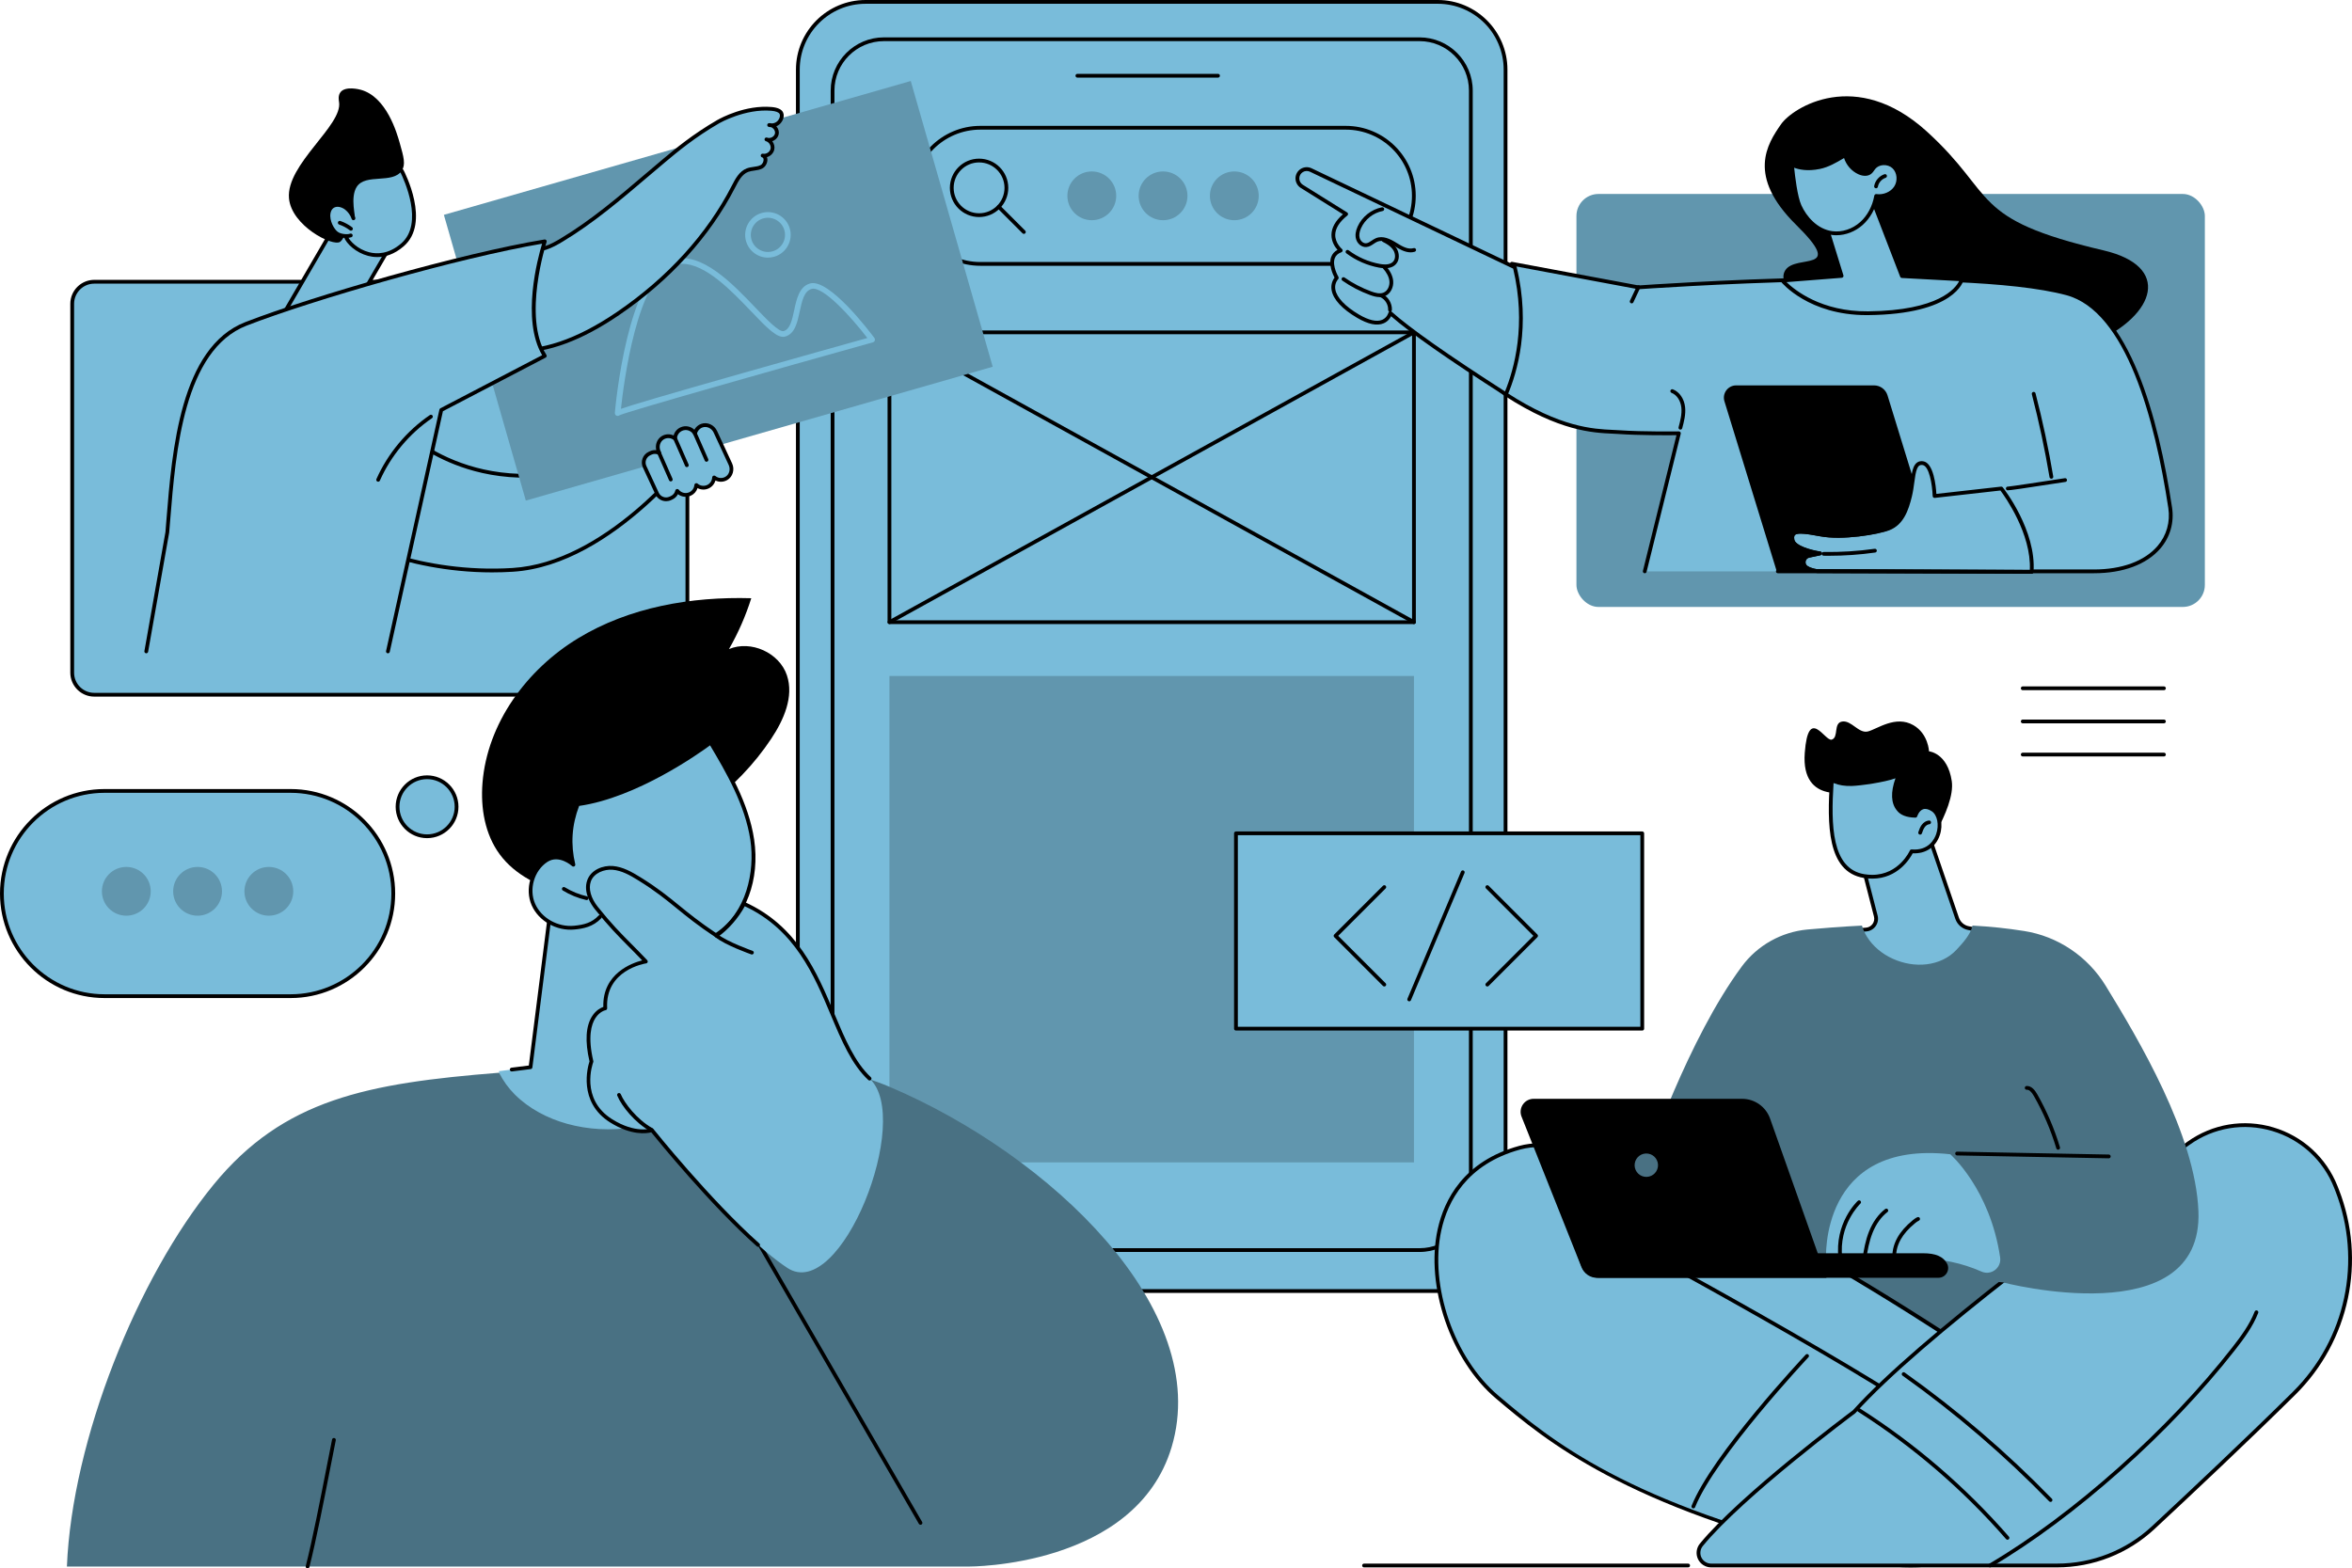
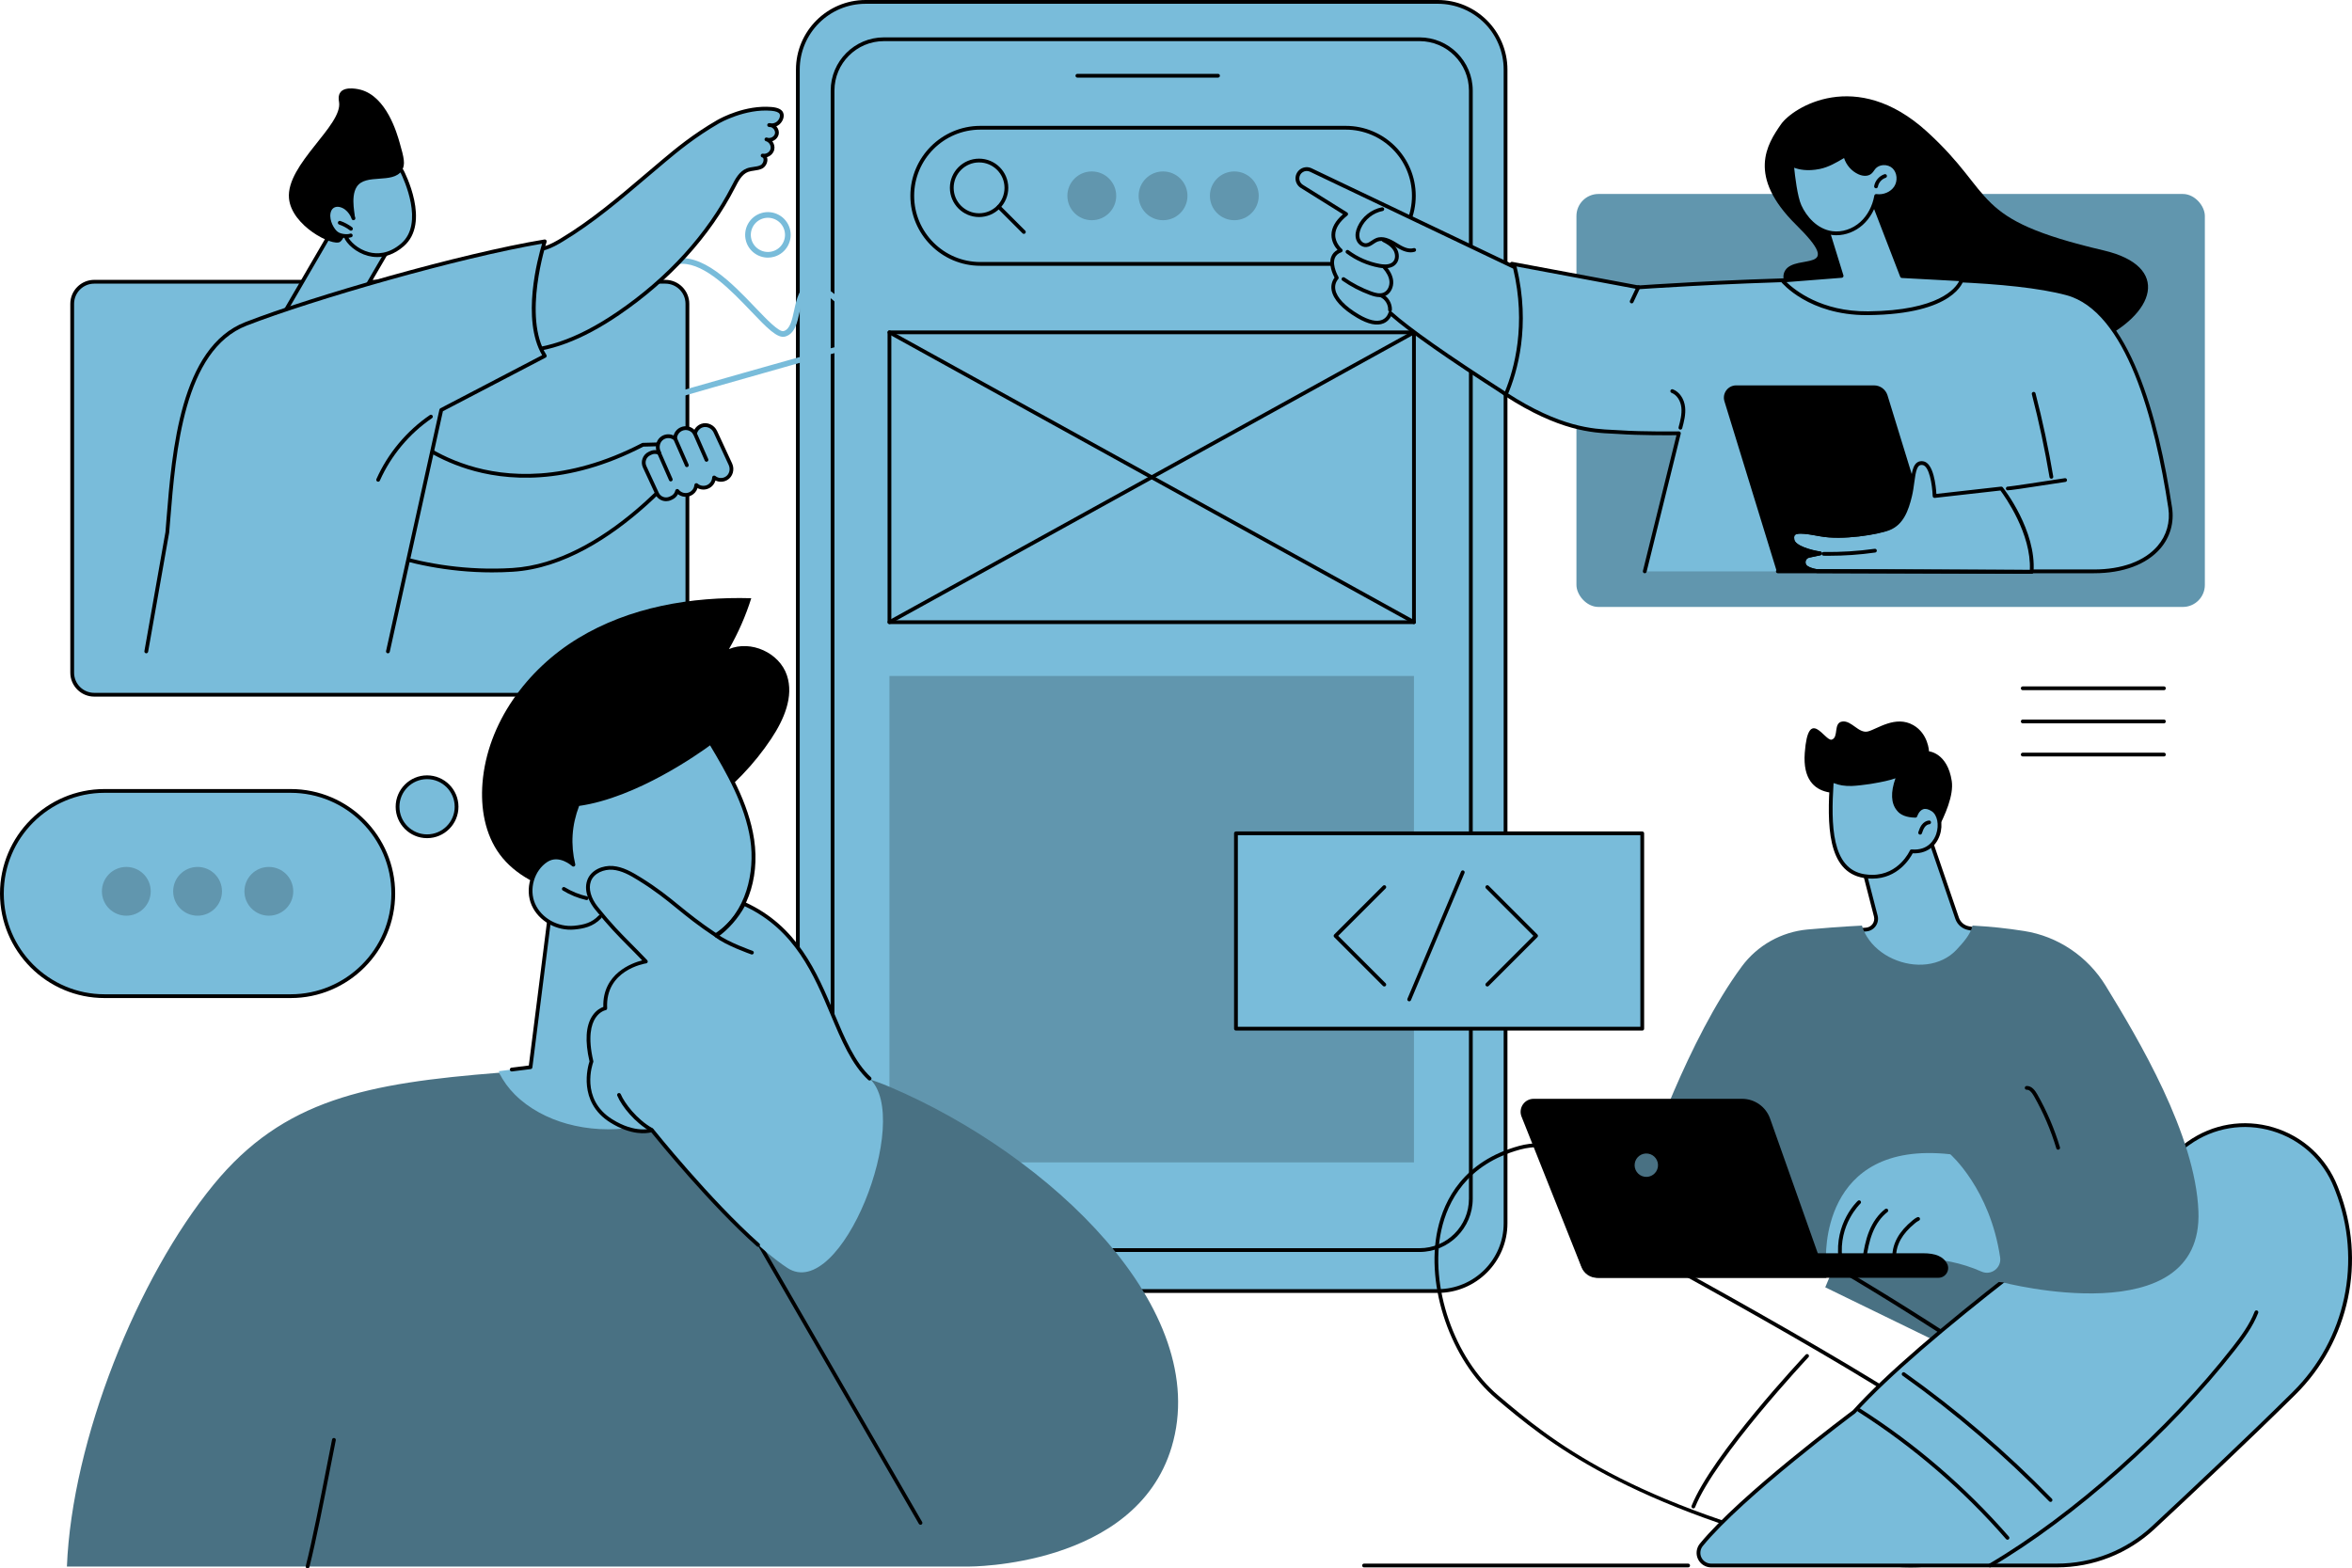
<svg xmlns="http://www.w3.org/2000/svg" id="Illustration" viewBox="0 0 2743.67 1830">
  <g id="Web_application_design">
    <rect x="84.23" y="328.74" width="717.64" height="481.84" rx="25.71" ry="25.71" fill="#79bcda" />
    <path d="m776.16,812.78H109.94c-15.39,0-27.92-12.52-27.92-27.92v-430.41c0-15.39,12.52-27.92,27.92-27.92h666.21c15.39,0,27.92,12.52,27.92,27.92v430.41c0,15.39-12.52,27.92-27.92,27.92ZM109.94,330.95c-12.96,0-23.51,10.55-23.51,23.51v430.41c0,12.96,10.55,23.51,23.51,23.51h666.21c12.96,0,23.51-10.55,23.51-23.51v-430.41c0-12.96-10.55-23.51-23.51-23.51H109.94Z" />
    <rect x="930.71" y="2.2" width="825.56" height="1504.1" rx="79.02" ry="79.02" transform="translate(2686.99 1508.51) rotate(180)" fill="#79bcda" />
    <path d="m1677.25,1508.51h-667.52c-44.79,0-81.22-36.44-81.22-81.22V81.22c0-44.79,36.44-81.22,81.22-81.22h667.52c44.79,0,81.22,36.44,81.22,81.22v1346.06c0,44.79-36.44,81.22-81.22,81.22ZM1009.73,4.41c-42.36,0-76.82,34.46-76.82,76.82v1346.06c0,42.36,34.46,76.82,76.82,76.82h667.52c42.36,0,76.82-34.46,76.82-76.82V81.22c0-42.36-34.46-76.82-76.82-76.82h-667.52Z" />
    <rect x="971.21" y="45.8" width="744.56" height="1412.75" rx="59.88" ry="59.88" transform="translate(2686.99 1504.35) rotate(180)" fill="#79bcda" />
    <path d="m1655.9,1460.76h-624.8c-34.23,0-62.08-27.85-62.08-62.08V105.68c0-34.23,27.85-62.08,62.08-62.08h624.8c34.23,0,62.08,27.85,62.08,62.08v1292.99c0,34.23-27.85,62.08-62.08,62.08ZM1031.09,48c-31.8,0-57.68,25.87-57.68,57.68v1292.99c0,31.8,25.87,57.68,57.68,57.68h624.8c31.8,0,57.68-25.87,57.68-57.68V105.68c0-31.8-25.87-57.68-57.68-57.68h-624.8Z" />
    <path d="m1420.86,90.56h-164.07c-1.22,0-2.2-.99-2.2-2.2s.99-2.2,2.2-2.2h164.07c1.22,0,2.2.99,2.2,2.2s-.99,2.2-2.2,2.2Z" />
    <rect x="1037.57" y="387.77" width="611.85" height="338.14" fill="#79bcda" />
    <path d="m1649.42,728.12h-611.85c-1.22,0-2.2-.99-2.2-2.2v-338.15c0-1.22.99-2.2,2.2-2.2h611.85c1.22,0,2.2.99,2.2,2.2v338.15c0,1.22-.99,2.2-2.2,2.2Zm-609.65-4.41h607.44v-333.74h-607.44v333.74Z" />
    <rect x="1037.57" y="788.69" width="611.85" height="567.54" fill="#6196ae" />
    <path d="m1569.86,310.11h-426.24c-45.01,0-81.64-36.62-81.64-81.63s36.62-81.63,81.64-81.63h426.24c45.01,0,81.63,36.62,81.63,81.63s-36.62,81.63-81.63,81.63Zm-426.24-158.86c-42.58,0-77.23,34.64-77.23,77.23s34.65,77.23,77.23,77.23h426.24c42.58,0,77.23-34.64,77.23-77.23s-34.64-77.23-77.23-77.23h-426.24Z" />
    <path d="m1142.13,253.24c-18.79,0-34.07-15.28-34.07-34.07s15.28-34.07,34.07-34.07,34.07,15.28,34.07,34.07-15.28,34.07-34.07,34.07Zm0-63.73c-16.36,0-29.66,13.31-29.66,29.66s13.31,29.66,29.66,29.66,29.66-13.31,29.66-29.66-13.31-29.66-29.66-29.66Z" />
    <path d="m1194.38,272.88c-.56,0-1.13-.22-1.56-.65l-29.34-29.34c-.86-.86-.86-2.26,0-3.12.86-.86,2.25-.86,3.12,0l29.34,29.34c.86.86.86,2.26,0,3.12-.43.43-.99.65-1.56.65Z" />
    <ellipse cx="1439.86" cy="228.48" rx="28.48" ry="28.45" fill="#6196ae" />
    <ellipse cx="1356.74" cy="228.48" rx="28.48" ry="28.45" fill="#6196ae" />
    <ellipse cx="1273.61" cy="228.48" rx="28.48" ry="28.45" fill="#6196ae" />
    <path d="m1649.42,728.12c-.36,0-.73-.09-1.06-.28l-611.85-338.14c-1.07-.59-1.45-1.93-.86-2.99.59-1.06,1.93-1.45,2.99-.86l611.85,338.14c1.07.59,1.45,1.93.86,2.99-.4.73-1.15,1.14-1.93,1.14Z" />
    <path d="m1037.57,728.12c-.78,0-1.53-.41-1.93-1.14-.59-1.07-.2-2.41.86-2.99l611.85-338.14c1.07-.59,2.4-.2,2.99.86.59,1.07.2,2.41-.86,2.99l-611.85,338.14c-.34.19-.7.28-1.06.28Z" />
    <rect x="1441.78" y="972.32" width="473.96" height="227.9" fill="#79bcda" />
    <path d="m1915.73,1202.42h-473.96c-1.22,0-2.2-.99-2.2-2.2v-227.9c0-1.22.99-2.2,2.2-2.2h473.96c1.22,0,2.2.99,2.2,2.2v227.9c0,1.22-.99,2.2-2.2,2.2Zm-471.75-4.41h469.55v-223.5h-469.55v223.5Z" />
    <path d="m1734.99,1150.99c-.56,0-1.13-.22-1.56-.65-.86-.86-.86-2.26,0-3.12l55.32-55.32-55.32-55.32c-.86-.86-.86-2.26,0-3.12.86-.86,2.25-.86,3.12,0l56.88,56.88c.86.86.86,2.26,0,3.12l-56.88,56.88c-.43.43-.99.65-1.56.65Z" />
    <path d="m1614.83,1150.99c-.56,0-1.13-.22-1.56-.65l-56.88-56.88c-.86-.86-.86-2.26,0-3.12l56.88-56.88c.86-.86,2.25-.86,3.12,0,.86.86.86,2.26,0,3.12l-55.32,55.32,55.32,55.32c.86.86.86,2.26,0,3.12-.43.43-.99.65-1.56.65Z" />
    <path d="m1643.87,1168.31c-.29,0-.58-.06-.85-.17-1.12-.47-1.65-1.76-1.18-2.89l62.49-148.39c.47-1.12,1.78-1.65,2.89-1.18,1.12.47,1.65,1.76,1.18,2.89l-62.49,148.39c-.36.84-1.17,1.35-2.03,1.35Z" />
    <path d="m339.03,1162.28H121.93c-65.85,0-119.72-53.88-119.72-119.72s53.88-119.72,119.72-119.72h217.1c65.85,0,119.72,53.88,119.72,119.72s-53.88,119.72-119.72,119.72Z" fill="#79bcda" />
    <path d="m339.03,1164.48H121.93c-67.23,0-121.93-54.7-121.93-121.93s54.69-121.93,121.93-121.93h217.11c67.23,0,121.93,54.7,121.93,121.93s-54.69,121.93-121.93,121.93Zm-217.11-239.45c-64.8,0-117.52,52.72-117.52,117.52s52.72,117.52,117.52,117.52h217.11c64.8,0,117.52-52.72,117.52-117.52s-52.72-117.52-117.52-117.52H121.93Z" />
    <ellipse cx="313.61" cy="1039.95" rx="28.48" ry="28.45" fill="#6196ae" />
    <ellipse cx="230.48" cy="1039.95" rx="28.48" ry="28.45" fill="#6196ae" />
    <ellipse cx="147.35" cy="1039.95" rx="28.48" ry="28.45" fill="#6196ae" />
    <polygon points="324.66 376.87 391.7 261.7 458.46 281.58 410.96 363.03 324.66 376.87" fill="#79bcda" />
    <path d="m324.66,379.08c-.72,0-1.4-.35-1.82-.96-.48-.7-.52-1.62-.09-2.36l67.05-115.18c.51-.88,1.56-1.29,2.53-1l66.75,19.89c.65.19,1.17.67,1.42,1.3.25.63.2,1.34-.14,1.92l-47.49,81.44c-.33.57-.9.96-1.56,1.07l-86.3,13.85c-.12.02-.23.03-.35.03Zm68.08-114.77l-63.83,109.66,80.68-12.94,45.56-78.12-62.4-18.59Z" />
    <path d="m468.62,199.18s31.71,59.92.8,86.55c-30.9,26.63-61.63,2.26-66.09-9.82.48-6.04,1.01-15.19.85-26.34-.37-26.18-4.13-33.26-.56-40.2,4.32-8.41,18.94-15.76,65-10.19Z" fill="#79bcda" />
    <path d="m440.02,299.91c-3.94,0-7.5-.56-10.57-1.36-13.91-3.6-25.26-13.95-28.19-21.88-.11-.3-.15-.62-.13-.94.68-8.61.97-17.4.85-26.13-.15-10.87-.91-18.48-1.45-24.04-.8-8.11-1.24-12.58,1.13-17.19,6.35-12.36,28.34-16.08,67.23-11.37.72.09,1.34.52,1.68,1.16,1.33,2.51,32.17,61.79.29,89.25-11.17,9.63-21.95,12.51-30.84,12.51Zm-34.45-24.33c2.39,5.7,11.69,15.27,24.99,18.71,8.97,2.32,22.75,2.43,37.43-10.22,27.1-23.35,3.11-74.94-.8-82.83-35.13-4.12-56.41-.96-61.61,9.15-1.78,3.46-1.41,7.23-.66,14.75.56,5.64,1.31,13.36,1.47,24.41.12,8.7-.15,17.45-.82,26.04Z" />
    <path d="m396.76,282.15c1.32-.9,3.48-3.67,4.74-6.67,1.63-3.87,1.48-8.23,1.7-12.42.36-6.67,1.75-13.29,4.11-19.55.07.04-.67,1.79-.65,1.81,6.05,3.59,6.17,9.15,7.06,8.98,1.65-.31-5.7-23.87,2.47-36.39,10.35-15.86,41.85-2.99,52.42-18.73,4.82-7.18,2.34-15.91-2.27-32.18-3.29-11.6-15.37-54.19-45.66-62.31-1.53-.41-17.49-4.51-23.36,2.7-3.3,4.05-2.07,10.03-1.8,11.68,4.41,27.3-61.96,72.66-58.41,112.32,2.87,32.03,51.02,56.68,59.64,50.77Z" />
    <path d="m404,242.89c-4.59-3.59-11.41-5.38-16.19-2.04-4.58,3.2-5.41,9.74-4.32,15.22.89,4.45,2.77,8.7,5.47,12.35,1.03,1.4,2.19,2.71,3.59,3.75,2.45,1.82,5.5,2.66,8.53,3.04,2.71.34,5.51.35,8.1-.52s4.94-2.7,5.96-5.23c1.93-4.75-1.33-10.31-2.82-14.75-1.56-4.64-4.46-8.8-8.31-11.82Z" fill="#79bcda" />
    <path d="m412.31,254.72c-1.56-4.64-4.46-8.8-8.31-11.82-4.59-3.59-11.41-5.38-16.19-2.04-4.58,3.2-5.41,9.74-4.32,15.22.89,4.45,2.77,8.7,5.47,12.35,1.03,1.4,2.19,2.71,3.59,3.75,2.45,1.82,5.5,2.66,8.53,3.04,2.71.34,5.51.35,8.1-.52l3.14-19.98Z" fill="#79bcda" />
    <path d="m404.24,277.64c-1.09,0-2.23-.08-3.44-.23-3.98-.51-7.1-1.64-9.56-3.46-1.41-1.04-2.7-2.38-4.05-4.21-2.88-3.9-4.91-8.47-5.86-13.23-1.17-5.86-.41-13.52,5.22-17.46,5.84-4.1,13.85-1.78,18.81,2.11,4.13,3.24,7.35,7.8,9.05,12.86.39,1.15-.23,2.4-1.39,2.79-1.15.39-2.4-.23-2.79-1.39-1.43-4.25-4.12-8.08-7.58-10.79-3.73-2.92-9.56-4.77-13.57-1.97-3.89,2.73-4.28,8.7-3.42,12.99.82,4.13,2.58,8.09,5.08,11.47,1.08,1.47,2.08,2.51,3.13,3.29,1.83,1.36,4.28,2.22,7.49,2.63,2.86.36,5.18.22,7.12-.43,1.15-.39,2.4.23,2.79,1.39.39,1.15-.23,2.4-1.39,2.79-1.69.57-3.55.85-5.63.85Z" />
    <path d="m396.32,259.91c4.7,1.62,9.14,4,13.09,7.02l-13.09-7.02Z" fill="#79bcda" />
    <path d="m409.41,269.13c-.46,0-.94-.15-1.33-.45-3.78-2.89-7.98-5.14-12.47-6.69-1.15-.4-1.76-1.65-1.36-2.8.4-1.15,1.66-1.76,2.8-1.36,4.94,1.71,9.56,4.18,13.71,7.35.97.74,1.15,2.12.42,3.09-.43.57-1.09.87-1.75.87Z" />
    <path d="m471.96,503.96s104.79,104.79,277.95,14.97l68.24-1.87s-100.65,140.35-220.07,147.83c-119.42,7.49-204.72-43.04-204.72-43.04l78.6-117.89Z" fill="#79bcda" />
    <path d="m574.16,667.85c-106.17,0-181.12-43.62-181.92-44.1-.52-.31-.89-.82-1.02-1.41-.14-.59-.02-1.21.31-1.71l78.6-117.89c.37-.55.96-.9,1.62-.97.66-.07,1.31.17,1.78.63.26.26,26.51,26.09,73.36,40.69,43.21,13.47,113.35,19.87,202.02-26.12.3-.15.62-.24.96-.25l68.24-1.87c.8-.02,1.61.43,2.01,1.17.39.74.33,1.64-.15,2.32-1.01,1.41-102.64,141.28-221.72,148.75-8.17.51-16.21.75-24.06.75Zm-177.65-46.75c13.62,7.42,94.13,48.33,201.43,41.6,106.32-6.66,198.91-121.33,215.71-143.31l-63.18,1.73c-89.91,46.49-161.16,39.87-205.14,26.11-41.06-12.85-66.06-33.59-73-39.88l-75.83,113.74Z" />
-     <rect x="554.62" y="165.87" width="566.57" height="346.83" transform="translate(-61.06 244.1) rotate(-16)" fill="#6196ae" />
    <path d="m720.53,485.29c-1.46,0-2.76-.96-3.17-2.39-.11-.39-.15-.8-.12-1.2.57-6.68,14.7-163.78,67.34-178.98,33.62-9.71,69.86,28.23,96.34,55.93,13.08,13.69,27.89,29.21,33.26,27.65,7.48-2.16,9.8-12.95,12.25-24.36,2.77-12.92,5.91-27.56,18.39-31.17,22.32-6.44,69.81,56.33,75.16,63.51.65.87.83,2.01.48,3.04-.35,1.03-1.19,1.82-2.24,2.11-113.71,31.75-285.02,80.26-295.57,85.09-.49.41-1.11.69-1.8.75-.11.01-.22.02-.32.02Zm3.3-3.07s0,.04,0,.05c0,.02,0,.03,0,.05,0-.03,0-.07,0-.1Zm71.84-174.44c-3.13,0-6.21.41-9.25,1.29-43.27,12.5-59.13,140.27-62.06,167.94,11.81-4.17,45.55-14.28,144.39-42.35,62.56-17.77,125.65-35.43,143.04-40.29-19.62-25.57-52.19-60.97-65.11-57.25-8.68,2.51-11.15,14.02-13.76,26.2-2.75,12.82-5.59,26.07-16.88,29.33-9.19,2.66-21.4-10.11-39.88-29.44-22.73-23.77-53-55.43-80.47-55.43Z" fill="#79bcda" />
    <path d="m895.81,300.59c-11.53,0-22.17-7.57-25.53-19.19h0c-4.06-14.07,4.08-28.82,18.15-32.89,14.06-4.06,28.82,4.07,32.89,18.14,4.06,14.07-4.08,28.82-18.15,32.89-2.45.71-4.93,1.05-7.36,1.05Zm-19.18-21.02c3.05,10.57,14.13,16.68,24.7,13.63,10.57-3.05,16.68-14.13,13.63-24.7-3.05-10.57-14.13-16.68-24.7-13.63-10.57,3.05-16.68,14.13-13.63,24.7Z" fill="#79bcda" />
    <path d="m818.68,496.63c-4.22,1.52-7,4.99-7.92,8.95-.02.1-.14.11-.19.03-3.24-5.41-10.06-7.66-15.91-4.94-4.4,2.04-7.01,6.33-7.18,10.87,0,.09-.1.13-.17.08-3.87-3.04-9.37-3.7-14.03-.97-5.63,3.31-7.46,10.64-4.71,16.57l.49,1.06c.04.1-.05.19-.14.14-2.95-1.35-6.42-1.49-9.59-.02l-1.68.78c-5.82,2.7-8.35,9.6-5.65,15.42l14.48,31.25c2.7,5.82,9.6,8.35,15.42,5.65l1.68-.78c3.37-1.56,5.59-4.55,6.35-7.92.02-.09.12-.11.18-.04,3.51,4.38,9.65,5.99,14.97,3.53,4.21-1.95,6.76-5.95,7.13-10.26,0-.09.1-.13.17-.07,3.6,3.12,8.83,4.03,13.43,1.9,4.35-2.02,6.94-6.22,7.17-10.7,0-.09.1-.13.17-.07,3.87,3.12,9.42,3.83,14.12,1.1,5.67-3.29,7.52-10.66,4.76-16.61l-17.54-37.85c-2.77-5.97-9.61-9.33-15.81-7.11Z" fill="#79bcda" />
    <path d="m777.03,584.78c-5.22,0-10.22-2.97-12.56-8.01l-14.48-31.26c-1.55-3.35-1.71-7.1-.44-10.57,1.27-3.47,3.81-6.23,7.16-7.78l1.68-.78c2.25-1.04,4.73-1.43,7.15-1.16-1.54-6.39,1.04-13.22,6.61-16.48,4.25-2.49,9.3-2.67,13.63-.64,1.12-4.14,3.98-7.59,7.95-9.43,5.59-2.59,12-1.37,16.26,2.72,1.69-3.14,4.48-5.59,7.93-6.83,7.08-2.54,15.23,1.08,18.55,8.25l17.54,37.84c3.31,7.14.82,15.68-5.66,19.44-4.31,2.5-9.42,2.64-13.75.53-1.16,4.05-3.99,7.44-7.89,9.24-4.19,1.94-9.01,1.77-13-.33-1.25,3.83-4.03,7.04-7.73,8.76-5.06,2.34-10.86,1.6-15.12-1.69-1.37,2.67-3.58,4.83-6.38,6.12l-1.68.78c-1.87.87-3.84,1.28-5.79,1.28Zm-12.96-55.23c-1.31,0-2.61.28-3.82.84l-1.68.78c-2.28,1.06-4.01,2.94-4.88,5.3-.87,2.36-.76,4.92.3,7.2l14.48,31.26c2.18,4.71,7.79,6.76,12.5,4.58l1.68-.78c2.61-1.21,4.48-3.54,5.12-6.4.19-.83.91-1.56,1.74-1.74.81-.19,1.77.15,2.3.8,2.97,3.71,8.04,4.91,12.33,2.92,3.35-1.55,5.54-4.71,5.87-8.45.07-.83.67-1.64,1.45-1.95.77-.3,1.75-.13,2.37.42,3.04,2.64,7.38,3.25,11.05,1.56,3.44-1.59,5.7-4.97,5.89-8.81.04-.83.61-1.66,1.37-1.99.76-.34,1.76-.2,2.4.33,3.34,2.69,7.91,3.05,11.62.89,4.53-2.63,6.23-8.68,3.87-13.77l-17.54-37.84c-2.37-5.12-8.11-7.74-13.06-5.96-3.29,1.18-5.72,3.94-6.52,7.37-.21.88-1.02,1.64-1.91,1.77-.88.13-1.87-.35-2.32-1.13-2.69-4.51-8.32-6.26-13.08-4.05-3.5,1.62-5.76,5.05-5.91,8.95-.03.82-.57,1.65-1.31,2-.76.36-1.75.24-2.41-.27-3.37-2.64-7.91-2.95-11.57-.8-4.49,2.64-6.18,8.67-3.83,13.74l.49,1.06c.39.83.2,1.94-.45,2.6-.65.66-1.77.86-2.61.47-1.25-.57-2.59-.86-3.92-.86Zm54.61-32.92h.02-.02Z" />
    <path d="m824.15,538.75c-.85,0-1.66-.49-2.02-1.32l-13.58-30.94c-.49-1.11.02-2.41,1.13-2.9,1.12-.49,2.42.02,2.9,1.13l13.58,30.94c.49,1.11-.02,2.41-1.13,2.9-.29.13-.59.19-.88.19Z" />
    <path d="m801.23,545c-.85,0-1.66-.49-2.02-1.32l-13.58-30.94c-.49-1.11.02-2.41,1.13-2.9,1.12-.49,2.41.02,2.9,1.13l13.58,30.94c.49,1.11-.02,2.41-1.13,2.9-.29.13-.59.19-.88.19Z" />
    <path d="m782.48,561.67c-.85,0-1.66-.49-2.02-1.32l-13.58-30.94c-.49-1.11.02-2.41,1.13-2.9,1.12-.49,2.42.02,2.9,1.13l13.58,30.94c.49,1.11-.02,2.41-1.13,2.9-.29.13-.59.19-.88.19Z" />
    <path d="m655.32,280.01c43.21-25.95,80.68-60.22,119.34-92.57,14.95-12.51,34.93-29.12,63.45-45.64,0,0,30.19-17.49,61.91-14.73,8.88.77,10.82,3.77,11.39,4.97,1.69,3.55-.36,8.74-3.81,11.58-4.32,3.56-9.67,2.46-10.4,2.3,5.23-.38,9.98,5.08,8.99,10.23-.99,5.15-7.29,8.46-12.14,6.48,4.82,1.28,8.09,6.74,6.95,11.59-1.14,4.85-6.51,8.28-11.39,7.27,5.45,1.46,3.72,10.42-1.26,13.06-4.98,2.65-11.1,1.95-16.37,3.95-8.1,3.07-12.48,11.6-16.43,19.31-30.75,59.94-78.89,110.03-134.56,147.96-38.47,26.2-83.47,47.46-129.81,43.17-6.54-.61,11.99-79.06,14.36-85.98,3.11-9.08,6.63-26.63,16.1-30.8,4.19-1.85,10.09-1.33,14.59-2.79,6.74-2.19,13.02-5.73,19.07-9.37Z" fill="#79bcda" />
    <path d="m603.37,411.71c-4.16,0-8.29-.19-12.38-.57-.95-.09-1.79-.62-2.35-1.48-5.41-8.37,13.8-84.42,14.83-87.41.54-1.58,1.1-3.43,1.7-5.41,2.9-9.64,6.88-22.85,15.6-26.69,2.6-1.14,5.61-1.47,8.52-1.79,2.29-.25,4.45-.48,6.28-1.08,6.76-2.2,13.16-5.88,18.62-9.16,35.21-21.15,67.17-48.34,98.08-74.63,6.98-5.94,13.96-11.87,20.98-17.75,14.62-12.24,34.64-28.99,63.76-45.86l.02.04c3.72-2.16,32.41-17.73,63.19-15.05,7.08.62,11.52,2.71,13.19,6.22,2.27,4.77-.45,10.98-4.39,14.23-1.11.92-2.29,1.58-3.44,2.04.02.03.05.05.07.08,2.31,2.6,3.33,6.01,2.73,9.12-.59,3.07-2.66,5.77-5.67,7.4-.6.32-1.21.59-1.84.81,2.13,2.8,3.11,6.48,2.3,9.94-.98,4.18-4.45,7.47-8.5,8.66.23.61.39,1.27.47,1.97.49,4.28-2.02,9.17-5.72,11.14-3.1,1.65-6.47,2.13-9.73,2.59-2.46.35-4.78.68-6.9,1.48-7.31,2.77-11.35,10.64-15.25,18.25-29.21,56.94-75.99,108.38-135.28,148.78-43.46,29.61-82.5,44.11-118.87,44.12Zm-11.2-4.89c38.64,3.34,80.36-10.69,127.59-42.87,58.68-39.98,104.96-90.86,133.84-147.15,4.09-7.97,8.72-16.99,17.61-20.36,2.58-.98,5.25-1.35,7.84-1.72,3.01-.43,5.85-.83,8.27-2.11,2.36-1.26,3.67-4.51,3.41-6.75-.21-1.84-1.33-2.14-1.69-2.24-1.15-.31-1.85-1.48-1.57-2.64.27-1.16,1.43-1.89,2.59-1.65,3.75.77,7.93-1.91,8.8-5.62.8-3.41-1.3-7.3-4.51-8.66-.38-.11-.76-.23-1.13-.39-1.08-.44-1.62-1.64-1.25-2.74.37-1.1,1.53-1.73,2.66-1.43.37.1.73.21,1.08.35,1.53.36,3.31.1,4.89-.76,1.84-1,3.1-2.59,3.44-4.36.34-1.78-.29-3.78-1.69-5.36-.84-.94-1.86-1.62-2.93-1.98-1.31-.04-2.28-.23-2.68-.32-1.07-.24-1.8-1.22-1.72-2.31.08-1.09.94-1.96,2.04-2.04,1.02-.07,2.05.02,3.05.28,1.74-.01,4.08-.41,6.11-2.09,2.86-2.36,4.36-6.53,3.21-8.93-.91-1.91-4.4-3.27-9.59-3.72-30.61-2.66-60.32,14.27-60.62,14.44-28.8,16.68-48.65,33.29-63.14,45.42-7.01,5.86-13.98,11.79-20.95,17.72-31.04,26.4-63.14,53.71-98.67,75.05h0c-5.67,3.41-12.32,7.24-19.53,9.57-2.26.73-4.75,1.01-7.16,1.27-2.7.29-5.25.57-7.22,1.44-6.86,3.02-10.5,15.11-13.16,23.93-.62,2.04-1.19,3.94-1.75,5.57-3.35,9.75-17.84,74.83-15.47,83.14Zm.18.46h.02-.02Zm62.97-127.27h.02-.02Z" />
    <path d="m452.52,760.05l62.24-281.73,120.77-63.05c-28.99-45.55,0-133.69,0-133.69-95.74,15.77-268.83,65.37-348.51,96.26-79.58,30.86-85.2,164.95-91.85,243.32l-24.53,138.89h281.89Z" fill="#79bcda" />
    <path d="m452.52,762.26c-.16,0-.32-.02-.48-.05-1.19-.26-1.94-1.44-1.68-2.63l62.24-281.73c.14-.64.56-1.18,1.13-1.48l118.68-61.96c-24.4-41.65-5.1-113.32-.06-130.07-97.06,16.49-266.69,65.36-344.54,95.55-73.3,28.42-82.86,147.36-89.19,226.06-.43,5.32-.84,10.47-1.26,15.39l-24.56,139.09c-.21,1.2-1.36,1.99-2.55,1.79-1.2-.21-2-1.35-1.79-2.55l24.54-138.89c.39-4.72.8-9.86,1.23-15.18,6.42-79.8,16.12-200.39,91.99-229.81,79-30.64,252.27-80.46,348.95-96.38.75-.13,1.53.16,2.03.74.5.58.66,1.39.42,2.12-.29.87-28.33,87.68-.23,131.82.33.52.43,1.16.27,1.75s-.56,1.1-1.11,1.38l-119.86,62.57-62.02,280.73c-.23,1.03-1.14,1.73-2.15,1.73Z" />
    <path d="m441.12,562.04c-.3,0-.6-.06-.89-.19-1.11-.49-1.61-1.8-1.12-2.91,13.24-29.81,35.38-56.33,62.35-74.67,1.01-.68,2.38-.42,3.06.58.68,1.01.42,2.38-.58,3.06-26.3,17.89-47.9,43.75-60.8,72.82-.37.82-1.17,1.31-2.02,1.31Z" />
    <rect x="1838.96" y="226.32" width="733.06" height="481.84" rx="25.71" ry="25.71" fill="#6196ae" />
    <path d="m2114.73,362.51s-44.61-27.67-32.12-47.19c12.49-19.52,70.69,4.28,12.72-52.89-57.97-57.17-33.86-94.34-17.67-117.53,13.58-19.46,87.48-66.53,170.05,8.54,82.58,75.06,48.54,101.81,206.29,138.74,157.75,36.93-70.78,224.95-339.27,70.33Z" />
    <path d="m2073.89,666.65h368.78c63.02,0,94.83-35.19,88.91-74.26-13.46-88.86-45.76-230.1-120.62-250.12-127.04-33.99-499.69-6.98-499.69-6.98l-147.64-27.57c-38.13,58.11-52.36,122.99-6.82,152.49,69.88,45.27,109.62,42.44,131.72,43.98,28.44,1.99,69.96,1.35,69.96,1.35l-39.84,161.11h155.25Z" fill="#79bcda" />
    <path d="m1918.64,668.85c-.18,0-.35-.02-.53-.07-1.18-.29-1.9-1.49-1.61-2.67l39.16-158.34c-9.89.1-43.37.28-67.28-1.39-2.2-.15-4.57-.26-7.14-.38-23.28-1.08-62.25-2.89-125.63-43.95-14.78-9.58-24.12-23.18-27.75-40.41-6.43-30.51,5.94-72.48,33.93-115.14.49-.74,1.36-1.12,2.25-.96l147.36,27.51c12.19-.87,375.68-26.23,500.13,7.07,72.41,19.37,106.43,147.69,122.22,251.92,2.67,17.59-2.17,34.61-13.61,47.91-16.02,18.63-43.53,28.88-77.48,28.88h-368.78c-1.22,0-2.2-.99-2.2-2.2s.99-2.2,2.2-2.2h368.78c32.64,0,58.97-9.71,74.14-27.35,10.59-12.32,15.06-28.08,12.59-44.38-15.6-102.93-48.9-229.57-119.01-248.33-125.23-33.51-495.23-7.18-498.96-6.91-.19.01-.38,0-.56-.03l-146.2-27.3c-26.79,41.26-38.63,81.51-32.5,110.59,3.38,16.04,12.08,28.7,25.84,37.62,62.37,40.41,100.6,42.19,123.44,43.24,2.6.12,5.01.23,7.24.39,28.01,1.96,69.35,1.35,69.77,1.35.7-.03,1.33.3,1.76.83.43.53.58,1.24.42,1.9l-39.84,161.11c-.25,1-1.15,1.67-2.14,1.67Z" />
    <path d="m1903.39,353.97c-.31,0-.63-.07-.94-.21-1.1-.52-1.57-1.83-1.05-2.93l7.91-16.78c.52-1.1,1.83-1.57,2.93-1.05,1.1.52,1.57,1.83,1.05,2.93l-7.91,16.78c-.37.8-1.17,1.26-1.99,1.26Z" />
    <path d="m1960.24,501.27c-.19,0-.38-.02-.57-.07-1.17-.31-1.87-1.52-1.56-2.7,2-7.5,4.06-15.26,3.24-22.95-.87-8.11-5.34-14.85-11.41-17.16-1.14-.43-1.71-1.71-1.27-2.84.43-1.14,1.71-1.7,2.84-1.27,7.6,2.9,13.19,11.07,14.22,20.81.91,8.5-1.36,17.03-3.37,24.55-.26.99-1.15,1.64-2.13,1.64Z" />
    <path d="m2392.99,558.55c-1.06,0-1.99-.76-2.17-1.84-5.44-32.37-12.38-64.91-20.61-96.72-.31-1.18.4-2.38,1.58-2.69,1.18-.3,2.38.4,2.69,1.58,8.27,31.93,15.23,64.6,20.69,97.1.2,1.2-.61,2.34-1.81,2.54-.12.02-.25.03-.37.03Z" />
    <path d="m2342.06,572.07c-.67,0-.83-.09-1-.19-1.06-.6-1.44-1.94-.84-3,.44-.78,1.27-1.19,2.12-1.11,3.23-.16,41.26-5.94,66.32-9.82,1.2-.19,2.33.64,2.52,1.84.19,1.2-.64,2.33-1.84,2.51-53.58,8.31-64.58,9.77-67.28,9.77Z" />
    <path d="m2072.23,665.38h192.38l-62.78-204.13c-2.12-6.89-8.49-11.6-15.69-11.6h-160.83c-9.65,0-16.55,9.34-13.71,18.56l60.64,197.16Z" />
    <path d="m2334.55,569.97s38.78,49.37,35.39,97.18l-250.4-.87s-6.74-.51-12.17-4.02c-5.66-3.65-3.92-12.39,2.67-13.78l13.14-2.77s-30.46-4.42-32.28-15.88c-1.82-11.46,7.81-10.95,32.8-6.26,24.99,4.69,66.9-1.82,80.17-7.28,13.28-5.47,19.58-18.36,24.24-37.56,4.65-19.2,2.37-40.06,14.88-38.36,12.51,1.7,13.72,38.36,13.72,38.36l77.83-8.76Z" fill="#79bcda" />
    <path d="m2369.93,669.35h0l-250.4-.87c-.46-.03-7.52-.6-13.35-4.37-3.35-2.16-4.97-5.96-4.24-9.91.74-4.02,3.68-7.04,7.65-7.88l2.78-.59c-9.6-2.48-22.32-7.29-23.63-15.57-.66-4.13.03-7.11,2.1-9.12,4.34-4.23,13.78-3.31,33.28.35,24.85,4.67,66.05-1.85,78.93-7.16,11.21-4.62,17.85-15.06,22.94-36.04,1.31-5.39,2.04-10.84,2.76-16.11.91-6.75,1.7-12.58,3.5-16.88,2.24-5.36,5.94-7.73,11.06-7.03,12.39,1.68,15,29.21,15.52,38.09l75.5-8.49c.75-.09,1.51.23,1.98.83,1.61,2.04,39.27,50.6,35.85,98.7-.08,1.15-1.04,2.05-2.2,2.05Zm-269.39-46.7c-3.17,0-5.51.45-6.65,1.56-.35.34-1.43,1.39-.82,5.27,1.14,7.17,19.26,12.42,30.42,14.05,1.06.15,1.85,1.04,1.88,2.11.03,1.07-.7,2.01-1.74,2.23l-13.14,2.77c-2.63.55-3.91,2.62-4.23,4.37-.4,2.19.46,4.21,2.3,5.41,4.87,3.15,11.08,3.67,11.14,3.67l248.15.86c1.9-42.18-29.1-85.66-34.31-92.64l-76.59,8.62c-.61.07-1.22-.12-1.69-.52-.46-.4-.74-.98-.76-1.59-.45-13.46-4.06-35.2-11.82-36.25-3.06-.42-4.93.85-6.39,4.36-1.57,3.77-2.33,9.34-3.2,15.78-.69,5.13-1.48,10.95-2.84,16.56-3.99,16.48-9.85,32.62-25.54,39.08-13.3,5.48-55.82,12.22-81.42,7.41-8.77-1.65-17.08-3.08-22.75-3.08Z" />
    <path d="m2369.93,669.35h0l-250.4-.87c-.46-.03-7.52-.6-13.35-4.37-3.35-2.16-4.97-5.96-4.24-9.91.74-4.02,3.68-7.04,7.65-7.88l2.78-.59c-9.6-2.48-22.32-7.29-23.63-15.57-.66-4.13.03-7.11,2.1-9.12,4.34-4.23,13.78-3.31,33.28.35,24.4,4.58,65.07-1.9,77.82-7.16,11.21-4.62,17.85-15.06,22.94-36.04.28-1.18,1.49-1.91,2.66-1.62,1.18.29,1.91,1.48,1.62,2.66-3.99,16.48-9.85,32.62-25.54,39.08-12.88,5.31-54.18,12.32-80.31,7.41-13.68-2.57-26.22-4.62-29.4-1.53-.35.34-1.43,1.39-.82,5.27,1.14,7.17,19.26,12.42,30.42,14.05,1.06.15,1.85,1.04,1.88,2.11.03,1.07-.7,2.01-1.74,2.23l-13.14,2.77c-2.63.55-3.91,2.62-4.23,4.37-.4,2.19.46,4.21,2.3,5.41,4.87,3.15,11.08,3.67,11.14,3.67l250.24.86c1.22,0,2.2.99,2.19,2.21,0,1.21-.99,2.2-2.2,2.2Z" />
    <path d="m2133.58,648.46c-2.1,0-4.19-.02-6.28-.05-1.22-.02-2.19-1.02-2.17-2.24.02-1.2,1-2.17,2.2-2.17.01,0,.02,0,.04,0,19.84.32,39.84-.92,59.48-3.69,1.21-.17,2.32.67,2.49,1.87.17,1.2-.67,2.32-1.87,2.49-17.79,2.52-35.89,3.79-53.89,3.79Z" />
    <path d="m1767.06,311.91l-238.02-113.56c-7.11-3.39-15.36,1.65-15.58,9.53-.11,3.86,1.84,7.49,5.12,9.54l51.77,32.32c-29.45,23.42-6.31,42.47-6.31,42.47-19.42,6.97-4.64,31.91-4.64,31.91-9.73,11.76-2.58,28.67,24.8,44.79,32.28,19.01,37.64-3.68,37.64-3.68,23.93,21.57,75.63,56.83,134.81,94.76,11.82-27.73,26.75-80.51,10.4-148.09Z" fill="#79bcda" />
    <path d="m1756.66,462.2c-.42,0-.83-.12-1.19-.35-65.86-42.22-110.48-73.44-132.73-92.88-1.33,2.63-3.92,6.22-8.65,8.24-7.75,3.31-18.18,1.15-31.01-6.4-17.54-10.33-27.82-21.47-29.71-32.23-.92-5.25.25-10.29,3.4-14.66-2-3.82-7.15-15.05-3.92-24.03,1.3-3.62,3.77-6.43,7.36-8.38-2.83-3.18-7.09-9.35-7.03-17.49.07-8.27,4.58-16.35,13.4-24.03l-49.18-30.71c-3.92-2.45-6.28-6.84-6.16-11.47.12-4.45,2.46-8.49,6.25-10.81,3.8-2.32,8.46-2.56,12.48-.65l238.02,113.56c.6.29,1.04.83,1.19,1.47,16.76,69.26.61,123.38-10.51,149.47-.25.6-.76,1.05-1.38,1.24-.21.07-.43.1-.65.1Zm-134.81-99.17c.54,0,1.07.2,1.48.57,20.95,18.88,65.46,50.21,132.31,93.13,10.77-26.29,25.08-77.8,9.52-143.28l-237.07-113.1c-2.66-1.27-5.76-1.11-8.28.43-2.52,1.54-4.07,4.22-4.15,7.17-.08,3.07,1.48,5.99,4.08,7.61l51.77,32.32c.61.38.99,1.03,1.03,1.74.04.71-.27,1.4-.83,1.85-9.29,7.38-14.04,14.97-14.12,22.55-.11,9.78,7.77,16.43,7.85,16.5.61.51.9,1.3.76,2.08-.14.78-.68,1.43-1.42,1.69-4.03,1.45-6.58,3.77-7.78,7.09-3.18,8.81,4.21,21.5,4.29,21.62.47.8.39,1.81-.2,2.53-3.03,3.67-4.17,7.8-3.38,12.29,1.64,9.31,11.44,19.67,27.61,29.19,11.39,6.71,20.75,8.83,27.04,6.14,5.88-2.51,7.32-8.37,7.34-8.43.18-.76.74-1.36,1.49-1.6.22-.07.44-.1.66-.1Z" />
    <path d="m1645.53,294.43c-7.15,0-14-4.3-18.83-7.33-6.34-3.98-13.67-7.7-19.9-5.15-1.46.6-2.85,1.54-4.33,2.53-2.61,1.76-5.31,3.58-8.76,3.77-5.27.29-10.29-3.74-11.86-9.38-1.18-4.26-.57-9.13,1.82-14.47,5.15-11.5,16.04-20.14,28.41-22.53,1.2-.23,2.35.55,2.58,1.74.23,1.19-.55,2.35-1.74,2.58-10.99,2.13-20.66,9.79-25.23,20.01-1.96,4.38-2.5,8.24-1.6,11.49.88,3.18,3.94,6.35,7.37,6.16,2.24-.12,4.33-1.53,6.54-3.03,1.6-1.08,3.25-2.19,5.13-2.96,8.08-3.3,16.62.93,23.91,5.5,6.91,4.33,13.64,8.06,19.98,6.15,1.18-.36,2.39.31,2.75,1.47.35,1.16-.31,2.39-1.47,2.75-1.59.48-3.18.69-4.76.69Z" />
    <path d="m1615.63,312.94c-2.12,0-4.43-.23-6.92-.68-13.76-2.52-26.96-8.29-38.15-16.69-.97-.73-1.17-2.11-.44-3.08.73-.97,2.11-1.17,3.09-.44,10.65,7.99,23.2,13.48,36.3,15.88,7.51,1.37,12.76.46,15.64-2.72,3.24-3.58,2.54-9.49.24-13.23-2.94-4.8-8.36-7.83-12.18-9.69-1.09-.53-1.55-1.85-1.01-2.95.53-1.09,1.85-1.55,2.95-1.01,4.31,2.1,10.46,5.57,14,11.35,3.21,5.24,4,13.27-.73,18.49-2.88,3.18-7.16,4.78-12.77,4.78Z" />
    <path d="m1609.46,346.66c-3.9,0-7.83-1.18-11.38-2.48-11.39-4.17-22.21-9.81-32.16-16.74-1-.7-1.24-2.07-.55-3.07.69-1,2.06-1.24,3.07-.55,9.64,6.72,20.12,12.18,31.15,16.22,4.66,1.71,10.01,3.2,14.38,1.36,5.13-2.16,7.32-8.34,6.84-13.32-.48-4.92-3.1-10.05-7.8-15.24-.82-.9-.74-2.3.16-3.11.9-.82,2.29-.75,3.11.16,5.34,5.91,8.34,11.89,8.91,17.77.74,7.68-3.26,15.17-9.51,17.8-2.02.85-4.12,1.2-6.23,1.2Z" />
-     <path d="m1621.49,363.78s-.07,0-.1,0c-1.22-.06-2.16-1.09-2.1-2.3.28-6.09-3.56-12.3-9.14-14.77-1.11-.49-1.62-1.79-1.13-2.91.49-1.11,1.79-1.62,2.91-1.12,7.3,3.22,12.13,11.04,11.77,19-.05,1.18-1.03,2.1-2.2,2.1Z" />
+     <path d="m1621.49,363.78s-.07,0-.1,0c-1.22-.06-2.16-1.09-2.1-2.3.28-6.09-3.56-12.3-9.14-14.77-1.11-.49-1.62-1.79-1.13-2.91.49-1.11,1.79-1.62,2.91-1.12,7.3,3.22,12.13,11.04,11.77,19-.05,1.18-1.03,2.1-2.2,2.1" />
    <path d="m2124.34,244.35l23.96,77.56-69.07,5.41s31.86,38.81,100.02,38.13c100.67-1.01,109.3-39.55,109.3-39.55l-69.86-3.77-33.62-87.19-60.73,9.4Z" fill="#79bcda" />
    <path d="m2177.44,367.67c-67.17,0-98.6-37.34-99.91-38.94-.52-.63-.65-1.51-.32-2.26.32-.76,1.04-1.27,1.85-1.33l66.32-5.2-23.14-74.93c-.19-.61-.1-1.28.24-1.82.34-.54.9-.91,1.53-1.01l60.73-9.4c1.02-.16,2.02.42,2.39,1.38l33.1,85.86,68.43,3.69c.65.04,1.25.35,1.64.87.39.52.54,1.18.39,1.81-.37,1.64-10.17,40.25-111.43,41.27-.61,0-1.23,0-1.83,0Zm-93.42-38.5c9.44,9.17,40.6,34.64,95.21,34.09,82.6-.83,102.06-26.98,106.17-35.31l-66.82-3.6c-.87-.05-1.62-.6-1.94-1.41l-32.98-85.54-56.46,8.74,23.2,75.13c.2.64.09,1.33-.28,1.89-.38.55-.98.91-1.65.96l-64.45,5.05Z" />
    <path d="m2099.32,240.4c7.06,15.62,20.85,29.23,37.84,31.53,12.27,1.66,25-2.88,34.23-11.13,9.23-8.25,15.05-19.96,17.2-32.15,8.66,1.23,18.08-2.45,22.87-9.78,4.79-7.33,4.08-18.06-2.26-24.09-6.34-6.03-17.83-5.85-23.37.92-1.47,1.79-2.54,3.95-4.35,5.39-3.51,2.79-8.68,2.05-12.76.19-8.17-3.72-14.37-11.48-16.21-20.26-9.58,5.57-19.2,11.7-30.06,13.93-20.87,4.29-32.07-2.9-32.07-2.9,0,0,2.89,34.97,8.94,48.35Z" fill="#79bcda" />
    <path d="m2142.22,274.47c-1.79,0-3.58-.12-5.35-.36-16.24-2.19-31.39-14.76-39.55-32.8-6.14-13.57-9.01-47.64-9.13-49.08-.07-.84.34-1.64,1.06-2.07.72-.43,1.62-.42,2.33.03.1.06,10.84,6.62,30.44,2.59,9.39-1.93,18.07-7.03,26.46-11.96l2.93-1.72c.62-.36,1.36-.4,2.01-.11.65.29,1.11.87,1.26,1.56,1.69,8.11,7.43,15.28,14.96,18.71,1.58.72,7,2.85,10.48.09.93-.74,1.69-1.83,2.49-2.99.49-.71.99-1.42,1.53-2.08,2.89-3.53,7.42-5.73,12.43-6.04,5.38-.33,10.54,1.46,14.17,4.92,6.97,6.63,8.11,18.45,2.59,26.9-4.75,7.28-13.74,11.52-22.93,10.97-2.61,12.5-8.79,23.59-17.51,31.4-8.63,7.72-19.77,12.03-30.65,12.03Zm-49.28-78.78c.94,9.38,3.73,33.49,8.39,43.8,5.91,13.06,18.5,27.87,36.13,30.25,11.23,1.52,23.36-2.45,32.47-10.59,8.46-7.57,14.32-18.54,16.5-30.89.2-1.17,1.3-1.96,2.48-1.8,8.07,1.14,16.59-2.48,20.72-8.8,4.32-6.61,3.45-16.17-1.94-21.29-2.71-2.58-6.76-3.97-10.86-3.71-3.79.23-7.17,1.85-9.29,4.44-.47.57-.89,1.19-1.31,1.8-.95,1.37-1.93,2.78-3.37,3.92-3.66,2.92-9.29,3.1-15.04.48-7.88-3.58-14.06-10.66-16.68-18.9l-.42.25c-8.7,5.11-17.7,10.4-27.8,12.47-14.75,3.03-24.88.55-29.96-1.41Z" />
    <path d="m2188.44,219.69c-.13,0-.25-.01-.39-.03-1.2-.21-2-1.35-1.79-2.55,1.11-6.3,5.94-11.86,12.01-13.83,1.16-.38,2.4.26,2.78,1.41.38,1.16-.26,2.4-1.41,2.78-4.57,1.49-8.2,5.67-9.04,10.41-.19,1.07-1.12,1.82-2.17,1.82Z" />
    <path d="m2159.97,923.08s-59.28,17.16-54.67-44.63c4.14-55.56,23.61-13.02,31.48-15.48,8.48-2.66,1.48-19.76,12.43-21.15,10.77-1.37,19.05,14.32,29.82,11.59,10.77-2.73,32.23-19.25,53.01-7.29,17.4,10.02,18.22,30.51,18.22,30.51,0,0,21.54,1.82,26.51,34.61,4.97,32.79-39.76,93.81-39.76,93.81l-77.04-81.97Z" />
    <path d="m2251.43,978.94l31.61,92.45c2.02,5.91,7.04,10.29,13.17,11.48l14.07,2.74s-36.6,79.47-98.27,66.16c-61.68-13.31-48.11-66.16-48.11-66.16l13.05-1.06c7.81-.63,13.17-8.16,11.21-15.75l-14.66-56.82s59.76-48.18,77.93-33.05Z" fill="#79bcda" />
    <path d="m2225.73,1155.46c-4.57,0-9.29-.49-14.18-1.54-20.35-4.39-34.91-13.48-43.27-27.01-12.05-19.51-6.75-40.95-6.51-41.85.23-.91,1.02-1.57,1.96-1.65l13.05-1.05c3.07-.25,5.86-1.83,7.65-4.34,1.79-2.51,2.38-5.67,1.6-8.66l-14.67-56.82c-.22-.84.08-1.72.75-2.27,6.26-5.05,61.72-48.86,80.73-33.03.31.26.54.6.68.98l31.61,92.45c1.76,5.15,6.17,8.99,11.51,10.03l14.07,2.74c.66.13,1.23.56,1.54,1.16.31.6.32,1.31.04,1.93-.34.75-32.42,68.93-86.56,68.93Zm-60-67.79c-.92,5.07-3,21.91,6.33,36.97,7.71,12.44,21.31,20.84,40.42,24.97,53.07,11.46,87.66-49.1,94.54-62.39l-11.23-2.18c-6.88-1.34-12.57-6.29-14.84-12.93l-31.4-91.84c-13.97-10.19-56.68,19.14-73.57,32.55l14.31,55.44c1.1,4.25.26,8.74-2.28,12.31-2.54,3.57-6.51,5.83-10.88,6.18l-11.4.92Z" />
    <path d="m2229.89,993.32s-15.32,35.38-55.43,28.84c-40.12-6.53-41.13-57.58-37.55-111.81,5.83,2.83,12.92,4.8,23.17,4.49,17.41-.53,53.59-7.5,55.29-11.5-6.52,15.33-9.01,31.07-.87,40.9,3.19,4.29,9.22,7.38,19.87,7.56,0,0,5.08-16.99,20.22-7.13,15.13,9.86,9.51,51.47-24.7,48.65Z" fill="#79bcda" />
    <path d="m2184.04,1025.16c-3.14,0-6.45-.26-9.94-.83-42.85-6.98-42.8-62.57-39.39-114.13.05-.73.46-1.39,1.09-1.76.63-.37,1.41-.4,2.07-.08,6.53,3.17,13.59,4.53,22.14,4.27,18.03-.55,50.23-7.21,53.42-10.34.53-.99,1.74-1.43,2.8-.98,1.12.48,1.64,1.77,1.16,2.89-5.14,12.08-9.52,28.59-1.2,38.63,3.07,4.11,8.65,6.34,16.67,6.72,1.1-2.6,3.81-7.58,8.89-9.44,4.18-1.53,8.91-.62,14.04,2.72,8.33,5.43,11.33,19.11,6.97,31.82-4.77,13.91-16.46,21.66-31.55,20.96-3.17,6.07-17.38,29.55-47.18,29.55Zm-45.14-111.52c-3.07,48.72-2.46,100.09,35.91,106.34,3.22.52,6.27.76,9.17.76,31.24,0,43.76-28,43.89-28.31.37-.87,1.28-1.4,2.2-1.32,19.63,1.62,26.5-11.98,28.53-17.9,3.66-10.69,1.37-22.42-5.21-26.7-3.89-2.54-7.29-3.3-10.1-2.28-4.79,1.74-6.79,8.13-6.81,8.2-.28.93-1.14,1.57-2.11,1.57-.01,0-.03,0-.04,0-10.29-.18-17.56-3.02-21.6-8.45-6.87-8.29-7.41-21.19-1.59-37.48-12.71,4.7-40.86,8.66-51,8.97-8.04.25-14.89-.84-21.25-3.4Zm74.44-11.17h0s0,0,0,0Z" />
    <path d="m2239.88,973.81c-.24,0-.48-.04-.71-.12-1.15-.39-1.76-1.65-1.37-2.8.91-2.67,1.95-5.7,3.81-8.29,2.25-3.13,5.39-5.05,8.63-5.28,1.22-.08,2.26.83,2.35,2.05.08,1.21-.83,2.27-2.05,2.35-1.89.13-3.89,1.42-5.35,3.45-1.48,2.06-2.36,4.64-3.22,7.15-.31.91-1.17,1.49-2.08,1.49Z" />
    <path d="m2334.12,1482.7l-187.04-23.45-17.87,42.72,144.86,70.55s71.75-49.45,60.05-89.83Z" fill="#497183" />
-     <path d="m2380.75,1631.93s-466.76-331.54-607.99-292.83c-141.24,38.71-109.38,220.71-26.27,290.92,57.77,48.81,149.23,126.82,407.68,187.02,258.44,60.2,226.59-185.11,226.59-185.11Z" fill="#79bcda" />
    <path d="m2228.96,1828.76c-22.78,0-47.89-3.19-75.29-9.57-257.75-60.04-351.67-139.39-407.79-186.8l-.81-.68c-52.71-44.53-82.57-131.23-67.99-197.37,7.63-34.62,30.33-79.61,95.1-97.36,59.17-16.22,179.83,28.24,358.65,132.12,132.89,77.2,250.03,160.21,251.2,161.04.5.36.83.9.91,1.51.14,1.05,12.93,105.72-49.05,161.81-25.98,23.51-61.12,35.3-104.93,35.3Zm-430.01-490.6c-9.43,0-18,.98-25.61,3.07-62.65,17.17-84.59,60.63-91.96,94.06-14.26,64.69,14.96,149.49,66.53,193.06l.81.69c59.42,50.2,149.22,126.07,405.94,185.87,78.6,18.31,137.89,10,176.25-24.69,57.17-51.72,48.88-146.54,47.76-157.05-20.75-14.63-420.69-295-579.73-295Z" />
    <path d="m1975.34,1759.95c-.27,0-.55-.05-.82-.16-1.13-.45-1.68-1.73-1.23-2.86,23.91-59.75,128.66-171.65,133.11-176.38.83-.89,2.23-.93,3.11-.1.89.83.93,2.23.1,3.11-1.08,1.15-108.63,116.02-132.23,175-.34.86-1.17,1.39-2.05,1.39Z" />
    <path d="m2279.17,1677.96c-.5,0-1-.17-1.41-.52-71.18-59.7-394.09-233.49-397.35-235.24-1.07-.58-1.47-1.91-.9-2.98.58-1.07,1.91-1.47,2.98-.9,3.26,1.75,326.57,175.75,398.09,235.74.93.78,1.05,2.17.27,3.1-.44.52-1.06.79-1.69.79Z" />
    <path d="m1984.65,1802.46c-3.61,4.41-4.35,10.5-1.91,15.65,2.44,5.15,7.62,8.44,13.32,8.44h403.31c41.78,0,81.99-15.81,112.58-44.28,43.42-40.41,108.88-101.98,164.08-156.55,62.58-61.87,82.31-155.01,50.3-236.99-.48-1.22-.95-2.43-1.43-3.65-27.1-68.87-111.53-94.15-171.83-51.26-121.54,86.45-313.96,228.52-390.25,313.39,0,0-130.31,96.73-178.16,155.25Z" fill="#79bcda" />
    <path d="m2399.36,1828.76h-403.31c-6.51,0-12.52-3.81-15.31-9.7-2.79-5.89-1.92-12.95,2.2-17.99,46.67-57.07,172.84-151.37,178.38-155.49,77.85-86.52,278.02-233.56,390.46-313.55,29.24-20.79,65.73-26.86,100.11-16.65,34.5,10.25,61.85,35.36,75.05,68.89l1.43,3.66c32.37,82.89,12.43,176.84-50.8,239.36-54.71,54.1-119.45,115.02-164.13,156.6-31.09,28.93-71.6,44.87-114.08,44.87Zm-414.72-26.29l1.71,1.39c-3.05,3.73-3.69,8.96-1.63,13.31,2.06,4.36,6.51,7.18,11.32,7.18h403.31c41.36,0,80.81-15.52,111.08-43.69,44.65-41.56,109.36-102.45,164.03-156.51,61.98-61.28,81.52-153.37,49.79-234.62l-1.43-3.65c-12.7-32.26-39.02-56.42-72.2-66.28-33.08-9.83-68.18-3.99-96.3,16.01-112.36,79.93-312.42,226.88-389.88,313.07-.1.11-.21.21-.33.3-1.3.97-130.64,97.24-177.77,154.88l-1.71-1.39Z" />
    <path d="m2321.35,1828.76c-.76,0-1.49-.39-1.9-1.09-.62-1.05-.27-2.4.78-3.02,97.35-57.27,208.76-156.43,283.83-252.62,9.93-12.73,20.12-26.43,26.07-41.74.44-1.13,1.72-1.7,2.85-1.26,1.14.44,1.7,1.72,1.26,2.85-6.16,15.87-16.57,29.87-26.7,42.86-75.39,96.59-187.28,196.18-285.07,253.7-.35.21-.74.3-1.11.3Z" />
    <path d="m2341.79,1796.51c-.61,0-1.22-.26-1.66-.76-50.18-57.58-108.28-107.59-172.69-148.64-1.03-.65-1.33-2.02-.68-3.04.66-1.02,2.02-1.33,3.04-.67,64.76,41.28,123.19,91.57,173.64,149.46.8.92.7,2.31-.21,3.11-.42.36-.93.54-1.45.54Z" />
    <path d="m2392.01,1752.37c-.57,0-1.15-.22-1.58-.67-52.32-53.84-109.87-103.18-171.06-146.65-.99-.7-1.22-2.08-.52-3.07.71-.99,2.08-1.23,3.07-.52,61.41,43.63,119.17,93.14,171.67,147.18.85.87.83,2.27-.04,3.12-.43.42-.98.62-1.54.62Z" />
    <path d="m2031.83,1127.64c18.25-24.65,46.13-40.32,76.66-43.14,17.39-1.6,39.19-3.31,63.51-4.55,1.34,4.38,3.21,8.62,5.64,12.62,7.05,11.6,18.09,20.54,30.39,26.08,12.31,5.55,26.09,8.06,39.54,6.43,13.17-1.59,25.7-7.2,34.81-17.01,7.42-8,16.32-17.66,18.6-28.15,22.06,1.25,39.45,3.08,60.16,6.32,39.52,6.19,74.23,29.71,95.15,63.83,38.32,62.52,104.68,173.7,108.23,263.15,5.72,144.16-228.3,83-228.3,83l-262.85-24.15-152.27-117.86s47.4-141,110.74-226.57Z" fill="#497183" />
    <path d="m2333.21,1467.09c1.8,12.14-10.49,21.52-21.71,16.55-22.93-10.16-47.78-15.29-72.86-15.04l-108.5,1.09s-8.47-139.84,144.93-122.95c0,0,46.29,40.28,58.15,120.35Z" fill="#79bcda" />
    <path d="m2210.05,1472.43c-1.08,0-2.02-.79-2.18-1.89-1.24-8.53.73-17.95,5.54-26.54,3.95-7.03,9.74-13.62,17.7-20.15,1.56-1.28,3.4-2.72,5.55-3.66,1.12-.49,2.42.02,2.9,1.13.49,1.11-.02,2.41-1.13,2.9-1.64.72-3.14,1.89-4.53,3.03-7.53,6.17-12.98,12.35-16.65,18.89-4.34,7.74-6.13,16.17-5.03,23.74.18,1.2-.66,2.32-1.86,2.5-.11.02-.22.02-.32.02Z" />
    <path d="m2174.98,1470.42c-.1,0-.21,0-.31-.02-1.2-.17-2.04-1.29-1.87-2.49,1.34-9.47,3.28-20.57,7.46-31.06,4.41-11.06,10.93-20.12,18.85-26.21.97-.74,2.35-.56,3.09.41.74.97.56,2.35-.4,3.09-7.3,5.6-13.33,14.02-17.45,24.35-4.01,10.06-5.89,20.83-7.19,30.05-.15,1.1-1.1,1.9-2.18,1.9Z" />
    <path d="m2146.88,1470.42c-1.1,0-2.05-.82-2.19-1.94-4.93-41.31,21.39-66.35,22.52-67.39.89-.83,2.29-.78,3.11.11.83.89.78,2.28-.11,3.11-.26.24-25.8,24.62-21.15,63.65.14,1.21-.72,2.3-1.93,2.45-.09.01-.18.02-.26.02Z" />
    <path d="m1865.17,1490.89h395.77c2.34,0,4.69-.6,6.62-1.93,4.53-3.11,6.1-8.68,4.31-13.47-4.67-9.79-14.31-13.24-28.57-13.24h-404.1l5.24,14.26c3.23,8.65,11.49,14.38,20.73,14.38Z" />
    <path d="m1862.93,1490.89c-7.91,0-15.03-4.83-17.96-12.18l-70.06-175.89c-1.86-4.67-1.28-9.95,1.53-14.11,2.82-4.16,7.51-6.65,12.54-6.65h243.24c14.66,0,27.72,9.24,32.62,23.06l65.77,185.77h-267.67Z" />
    <circle cx="1920.4" cy="1359.42" r="13.65" transform="translate(270.92 3037.27) rotate(-80.78)" fill="#497183" />
-     <path d="m2459.96,1351.47s-.03,0-.04,0l-176.95-3.36c-1.22-.02-2.19-1.03-2.16-2.24.02-1.22,1.02-2.22,2.24-2.16l176.95,3.36c1.22.02,2.19,1.03,2.16,2.24-.02,1.2-1,2.16-2.2,2.16Z" />
    <path d="m2400.87,1341.43c-.95,0-1.82-.62-2.11-1.57-6.37-21.21-15.15-41.73-26.11-60.97-2.93-5.15-5.56-7.53-8.4-7.4-1.25.04-2.24-.91-2.27-2.13-.04-1.22.91-2.23,2.13-2.28,6.08-.2,9.96,5.4,12.38,9.63,11.12,19.53,20.04,40.35,26.5,61.88.35,1.17-.31,2.39-1.48,2.74-.21.06-.42.09-.63.09Z" />
    <path d="m899.72,861.81c14.57-21.89,26.57-48.95,18.24-73.89-8.8-26.33-42.01-41.36-67.6-30.6,10.78-18.76,19.52-38.7,26.02-59.34-70.04-2.02-142.09,10.35-201.98,46.72-59.9,36.36-106.01,99.08-111.57,168.93-2.31,29.06,2.8,59.74,20.11,83.19,18.18,24.63,47.66,38.57,77.36,45.99,38.67,9.66,81.3,9.38,116.54-9.25,23.78-12.58,43.19-34.52,51.58-60.2,2.13-6.53,3.55-13.29,4.09-20.14.39-4.94-2.11-14.04-.21-18.39,2.26-5.16,11.88-10.31,16.13-14.07,6.04-5.36,11.87-10.96,17.47-16.79,12.5-13.01,23.85-27.12,33.84-42.15Z" />
    <path d="m835.06,863.66c-.56,0-1.12-.21-1.55-.64-.87-.86-.87-2.25-.01-3.12,14.75-14.89,25.67-33.38,31.57-53.49.35-1.17,1.57-1.84,2.73-1.49,1.17.34,1.84,1.57,1.5,2.73-6.11,20.81-17.41,39.95-32.67,55.35-.43.43-1,.65-1.56.65Z" />
    <path d="m828.62,1242.87l-39.18-4.27,10.33-133.77s-32.55-163.03-157.94-41.29l-22.97,181.62-36.87,4.64s14.95,84.72,120.19,84.48c89.4-.2,128.01-30.36,126.45-91.42Z" fill="#79bcda" />
    <path d="m596.93,1250.12c-1.1,0-2.04-.81-2.18-1.93-.15-1.21.7-2.31,1.91-2.46l20.23-2.54,22.75-179.93c.06-.5.29-.96.65-1.3,38.68-37.56,72.73-52.11,101.19-43.26,45.68,14.21,59.86,82.79,60.44,85.7.04.2.05.4.04.6l-10.17,131.64,20.97,2.28c1.21.13,2.08,1.22,1.95,2.43-.13,1.21-1.22,2.08-2.43,1.95l-23.09-2.51c-1.18-.13-2.05-1.17-1.96-2.36l10.31-133.46c-1.05-4.87-15.64-69.1-57.38-82.07-26.67-8.29-59.05,5.74-96.25,41.68l-22.87,180.86c-.13,1-.91,1.78-1.91,1.91l-21.92,2.76c-.09.01-.19.02-.28.02Z" />
    <path d="m703.18,1066.71c18.78,16.11,37.84,31.64,62.15,36.24s50.63.86,71.25-12.83c34.5-22.89,47.02-69.34,40.92-110.29-6.09-40.96-27.38-77.85-48.56-113.43,0,0-80.78,61.92-154.98,71.91-9.45,24.08-10.54,47.57-5.07,70.61,0,0-16.48-14.97-31.61-5.09-16.36,10.68-22.95,33.7-15.07,51.57,7.89,17.87,28.33,28.84,47.77,26.92,10.98-1.08,21.05-3.21,29.89-12.55l3.31-3.07Z" fill="#79bcda" />
    <path d="m785.23,1107.04c-6.71,0-13.52-.63-20.3-1.92-24.13-4.57-42.89-19.34-63.17-36.73-.93-.79-1.03-2.18-.24-3.11.79-.92,2.18-1.03,3.1-.24,19.8,16.97,38.07,31.38,61.13,35.75,25.1,4.76,50.48.2,69.62-12.5,35.24-23.39,45.46-71.16,39.96-108.13-6.12-41.14-28.53-79.46-47.02-110.53-12.84,9.45-85.61,61.12-152.75,70.69-8.58,22.5-10.05,44.79-4.52,68.09.22.94-.19,1.91-1.02,2.4-.83.49-1.88.39-2.6-.26-.62-.56-15.42-13.7-28.93-4.88-15.33,10.01-21.72,31.92-14.25,48.84,7.38,16.73,26.54,27.5,45.53,25.62,11.77-1.16,20.64-3.55,28.51-11.87.84-.88,2.23-.92,3.12-.09.88.84.92,2.23.09,3.11-9.77,10.32-21.26,12.24-31.27,13.23-20.88,2.06-41.87-9.81-50-28.23-8.3-18.81-1.18-43.17,15.88-54.31,11.2-7.31,23.04-2.21,29.46,1.79-4.25-22.38-2.11-44.65,6.37-66.27.29-.74.96-1.27,1.76-1.38,72.76-9.8,153.13-70.86,153.94-71.48.5-.38,1.14-.53,1.76-.41.62.12,1.16.5,1.48,1.04,18.92,31.77,42.45,71.31,48.84,114.24,6.97,46.81-9.47,90.95-41.88,112.45-14.89,9.88-33.34,15.07-52.57,15.07Z" />
    <path d="m684.32,1050.17c-.16,0-.33-.02-.5-.06-9.63-2.23-18.79-5.95-27.24-11.08-1.04-.63-1.37-1.99-.74-3.03.63-1.04,1.98-1.37,3.03-.74,8.04,4.89,16.77,8.44,25.94,10.56,1.19.27,1.92,1.46,1.65,2.64-.24,1.02-1.14,1.71-2.15,1.71Z" />
    <path d="m1129.93,1827.8s194.55,1.18,236.75-139.22c48.42-161.12-142.34-341.09-328.4-420.28-77.64-33.04-146.56-23.44-209.42-27.65-4.22,13.49-10.25,26.54-19.21,37.56-17.28,21.25-44.88,32.96-71.36,37.17-25.44,4.04-52.19,2.67-77.01-4.25-22.33-6.22-44.09-17.53-60.6-33.98-7.59-7.57-13.79-16.18-18.47-25.53-154.31,12.28-251.47,30.98-332.99,130.5-88.84,108.45-165.15,297.72-171.17,445.69h1051.88Z" fill="#497183" />
    <path d="m358.8,1830c-.18,0-.36-.02-.55-.07-1.18-.3-1.89-1.5-1.59-2.68,7.7-30.17,16.91-77.37,24.32-115.29,2.35-12.04,4.52-23.13,6.39-32.43.24-1.19,1.4-1.97,2.59-1.72,1.19.24,1.97,1.4,1.73,2.59-1.87,9.29-4.04,20.38-6.39,32.4-7.42,37.98-16.65,85.25-24.38,115.54-.25,1-1.15,1.66-2.13,1.66Z" />
    <path d="m1073.81,1779.07c-.76,0-1.5-.39-1.91-1.1l-239.03-413.46c-.61-1.05-.25-2.4.8-3.01,1.05-.61,2.4-.25,3.01.8l239.03,413.46c.61,1.05.25,2.4-.8,3.01-.35.2-.73.3-1.1.3Z" />
    <path d="m1014.4,1258.51c-54.37-49.66-48.97-160.33-147.31-204-10.29,15.55-23.92,32.63-31.52,36.77-38.47-28.64-50.31-38.33-85.84-64.17-11.27-8.2-26.38-15.63-40.92-13.64-7.05.96-16.27,5.85-20.1,11.84-7.58,11.88,4.15,27.9,11.42,38.63,20.14,29.72,32.73,35.66,53.28,57.9,0,0-49.9,7.65-47.34,54.62,0,0-29.45,5.24-16.11,62.03,0,0-16.69,44.46,23.09,69.32,28.61,17.88,47.44,10.78,47.44,10.78,0,0,95.68,119.74,158.01,160.78,62.34,41.05,146.86-174.36,95.9-220.9Z" fill="#79bcda" />
    <path d="m884.35,1454.73c-.52,0-1.04-.18-1.46-.56-53.77-47.74-114.94-122.81-123.19-133.02-5.23,1.34-22.96,4.08-47.82-11.45-38.16-23.85-26.1-65.56-24.21-71.31-5.46-23.62-4.35-41.48,3.29-53.09,4.46-6.78,9.99-9.47,12.84-10.47-1.1-39.01,33.45-51.25,45.33-54.3-5.86-6.15-10.98-11.29-15.94-16.29-12.34-12.43-23-23.16-39.18-43.33-4.39-5.47-14.04-19.73-8.93-33.98,4.36-12.13,18.34-17.49,29.9-16.51,11.66.98,22.2,6.99,32,13.06,20.04,12.41,32.19,22.31,45.06,32.79,11.82,9.63,24.04,19.58,43.66,32.69,11.68-8.4,23.41-22.17,30.15-35.47.53-1.05,1.8-1.5,2.87-1.01,61.54,27.77,84.4,82.19,104.57,130.2,12.26,29.19,23.84,56.75,42.62,74.19.89.83.94,2.22.12,3.11-.83.89-2.22.94-3.12.12-19.47-18.08-31.24-46.07-43.69-75.71-19.65-46.76-41.88-99.7-100.43-127.03-7.49,13.95-19.53,27.64-31.81,36.09-.74.51-1.71.52-2.47.02-20.54-13.65-33.11-23.88-45.26-33.78-12.75-10.39-24.8-20.2-44.59-32.46-9.73-6.03-19.36-11.52-30.05-12.42-9.64-.82-21.82,3.68-25.38,13.61-3.02,8.43.05,19.54,8.22,29.73,16.03,19.99,26.61,30.64,38.87,42.98,5.73,5.77,11.65,11.73,18.7,19.2.56.6.75,1.45.48,2.23-.26.77-.94,1.34-1.75,1.46-1.96.3-47.9,7.94-45.48,52.33.06,1.11-.72,2.09-1.81,2.29-.26.05-6.81,1.38-11.91,9.22-4.76,7.34-9.05,21.99-2.44,50.13.1.42.07.87-.08,1.28-.65,1.75-15.55,43.09,22.19,66.68,27.2,17,45.33,10.65,45.51,10.59.9-.33,1.9-.05,2.49.69.66.82,66.39,82.84,123.61,133.64.91.81.99,2.2.18,3.11-.44.49-1.04.74-1.65.74Z" />
    <path d="m759.89,1320.39c-.37,0-.74-.09-1.08-.29-18.16-10.28-33.52-29.18-38.75-41.75-.47-1.12.06-2.41,1.19-2.88,1.12-.46,2.41.06,2.88,1.19,4.24,10.18,18.48,29.2,36.86,39.61,1.06.6,1.43,1.94.83,3-.4.72-1.15,1.12-1.92,1.12Z" />
    <path d="m877.13,1113.66c-.24,0-.49-.04-.73-.12-1.23-.43-30.19-10.64-42.06-20.16-.95-.76-1.1-2.15-.34-3.1.76-.95,2.15-1.1,3.1-.34,11.28,9.05,40.47,19.34,40.76,19.44,1.15.4,1.75,1.66,1.35,2.81-.32.91-1.17,1.48-2.08,1.48Z" />
    <circle cx="498.18" cy="941.29" r="34.43" transform="translate(-510.76 1282.26) rotate(-80.78)" fill="#79bcda" />
    <path d="m498.18,977.92c-20.2,0-36.63-16.43-36.63-36.63s16.43-36.63,36.63-36.63,36.63,16.43,36.63,36.63-16.43,36.63-36.63,36.63Zm0-68.85c-17.77,0-32.22,14.46-32.22,32.22s14.45,32.22,32.22,32.22,32.22-14.46,32.22-32.22-14.45-32.22-32.22-32.22Z" />
    <path d="m1969.27,1828.76h-378.09c-1.22,0-2.2-.99-2.2-2.2s.99-2.2,2.2-2.2h378.09c1.22,0,2.2.99,2.2,2.2s-.99,2.2-2.2,2.2Z" />
    <path d="m2524.31,805.27h-164.75c-1.22,0-2.2-.99-2.2-2.2s.99-2.2,2.2-2.2h164.75c1.22,0,2.2.99,2.2,2.2s-.99,2.2-2.2,2.2Z" />
    <path d="m2524.31,843.94h-164.75c-1.22,0-2.2-.99-2.2-2.2s.99-2.2,2.2-2.2h164.75c1.22,0,2.2.99,2.2,2.2s-.99,2.2-2.2,2.2Z" />
    <path d="m2524.31,882.6h-164.75c-1.22,0-2.2-.99-2.2-2.2s.99-2.2,2.2-2.2h164.75c1.22,0,2.2.99,2.2,2.2s-.99,2.2-2.2,2.2Z" />
  </g>
</svg>